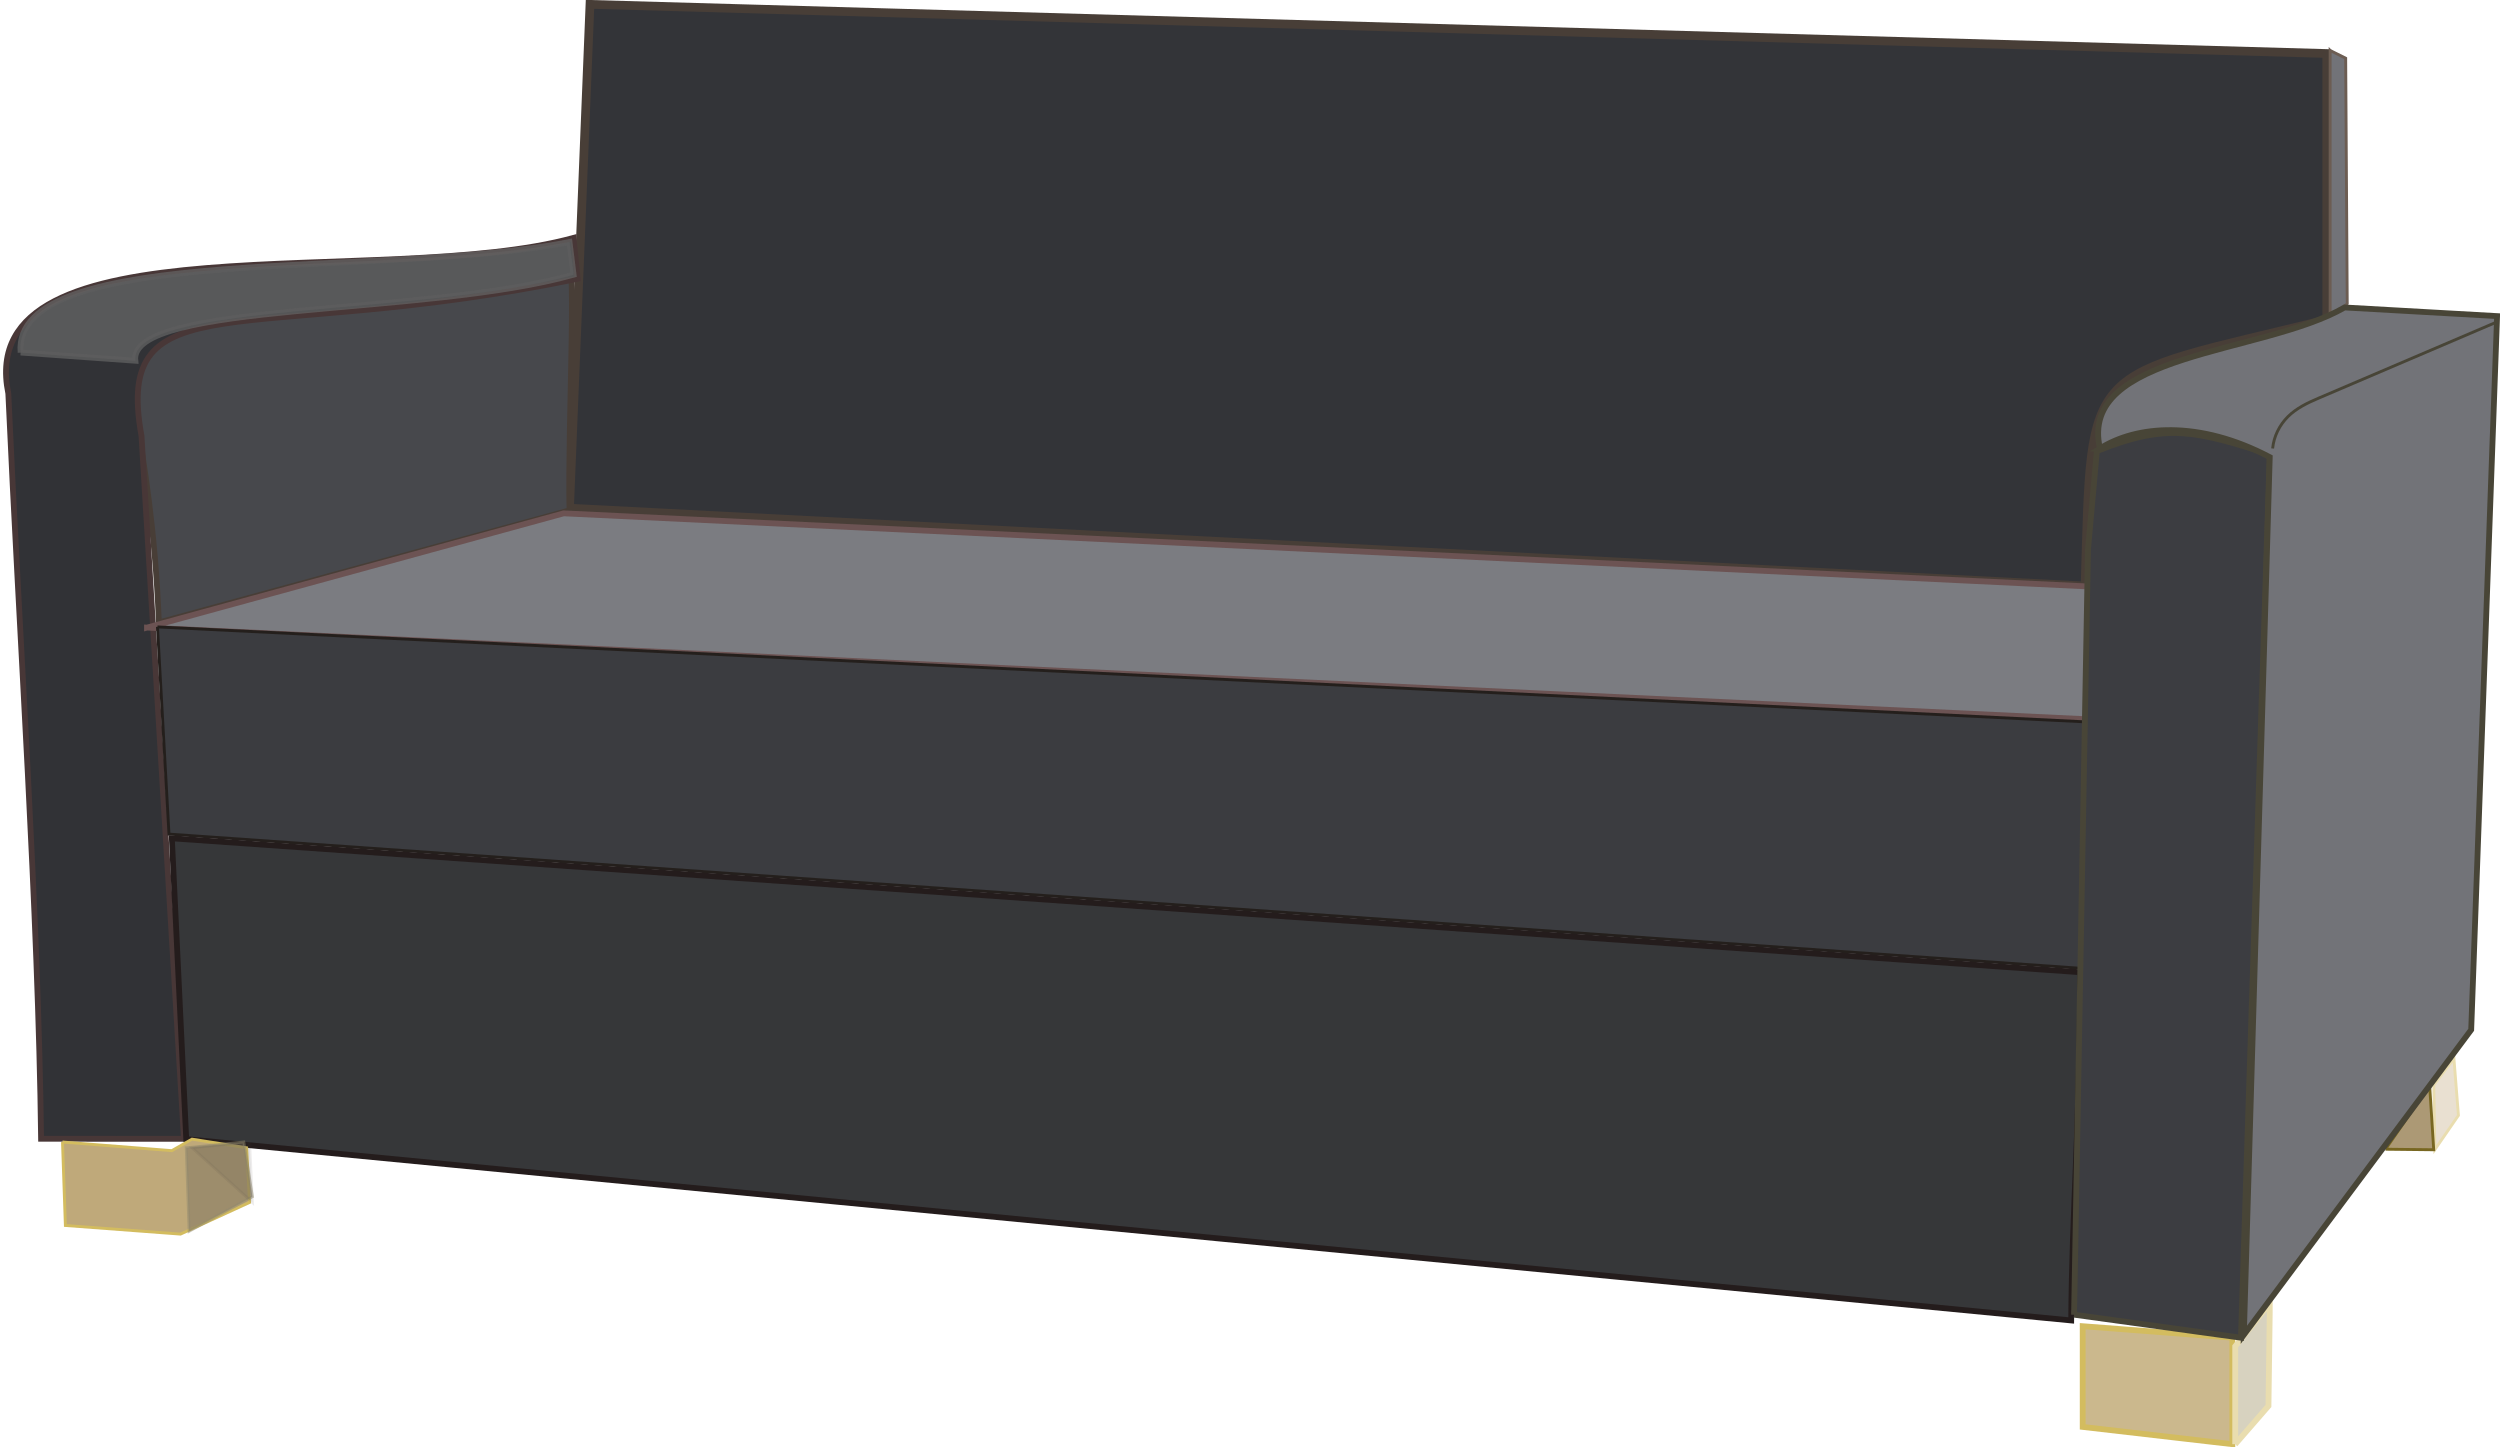
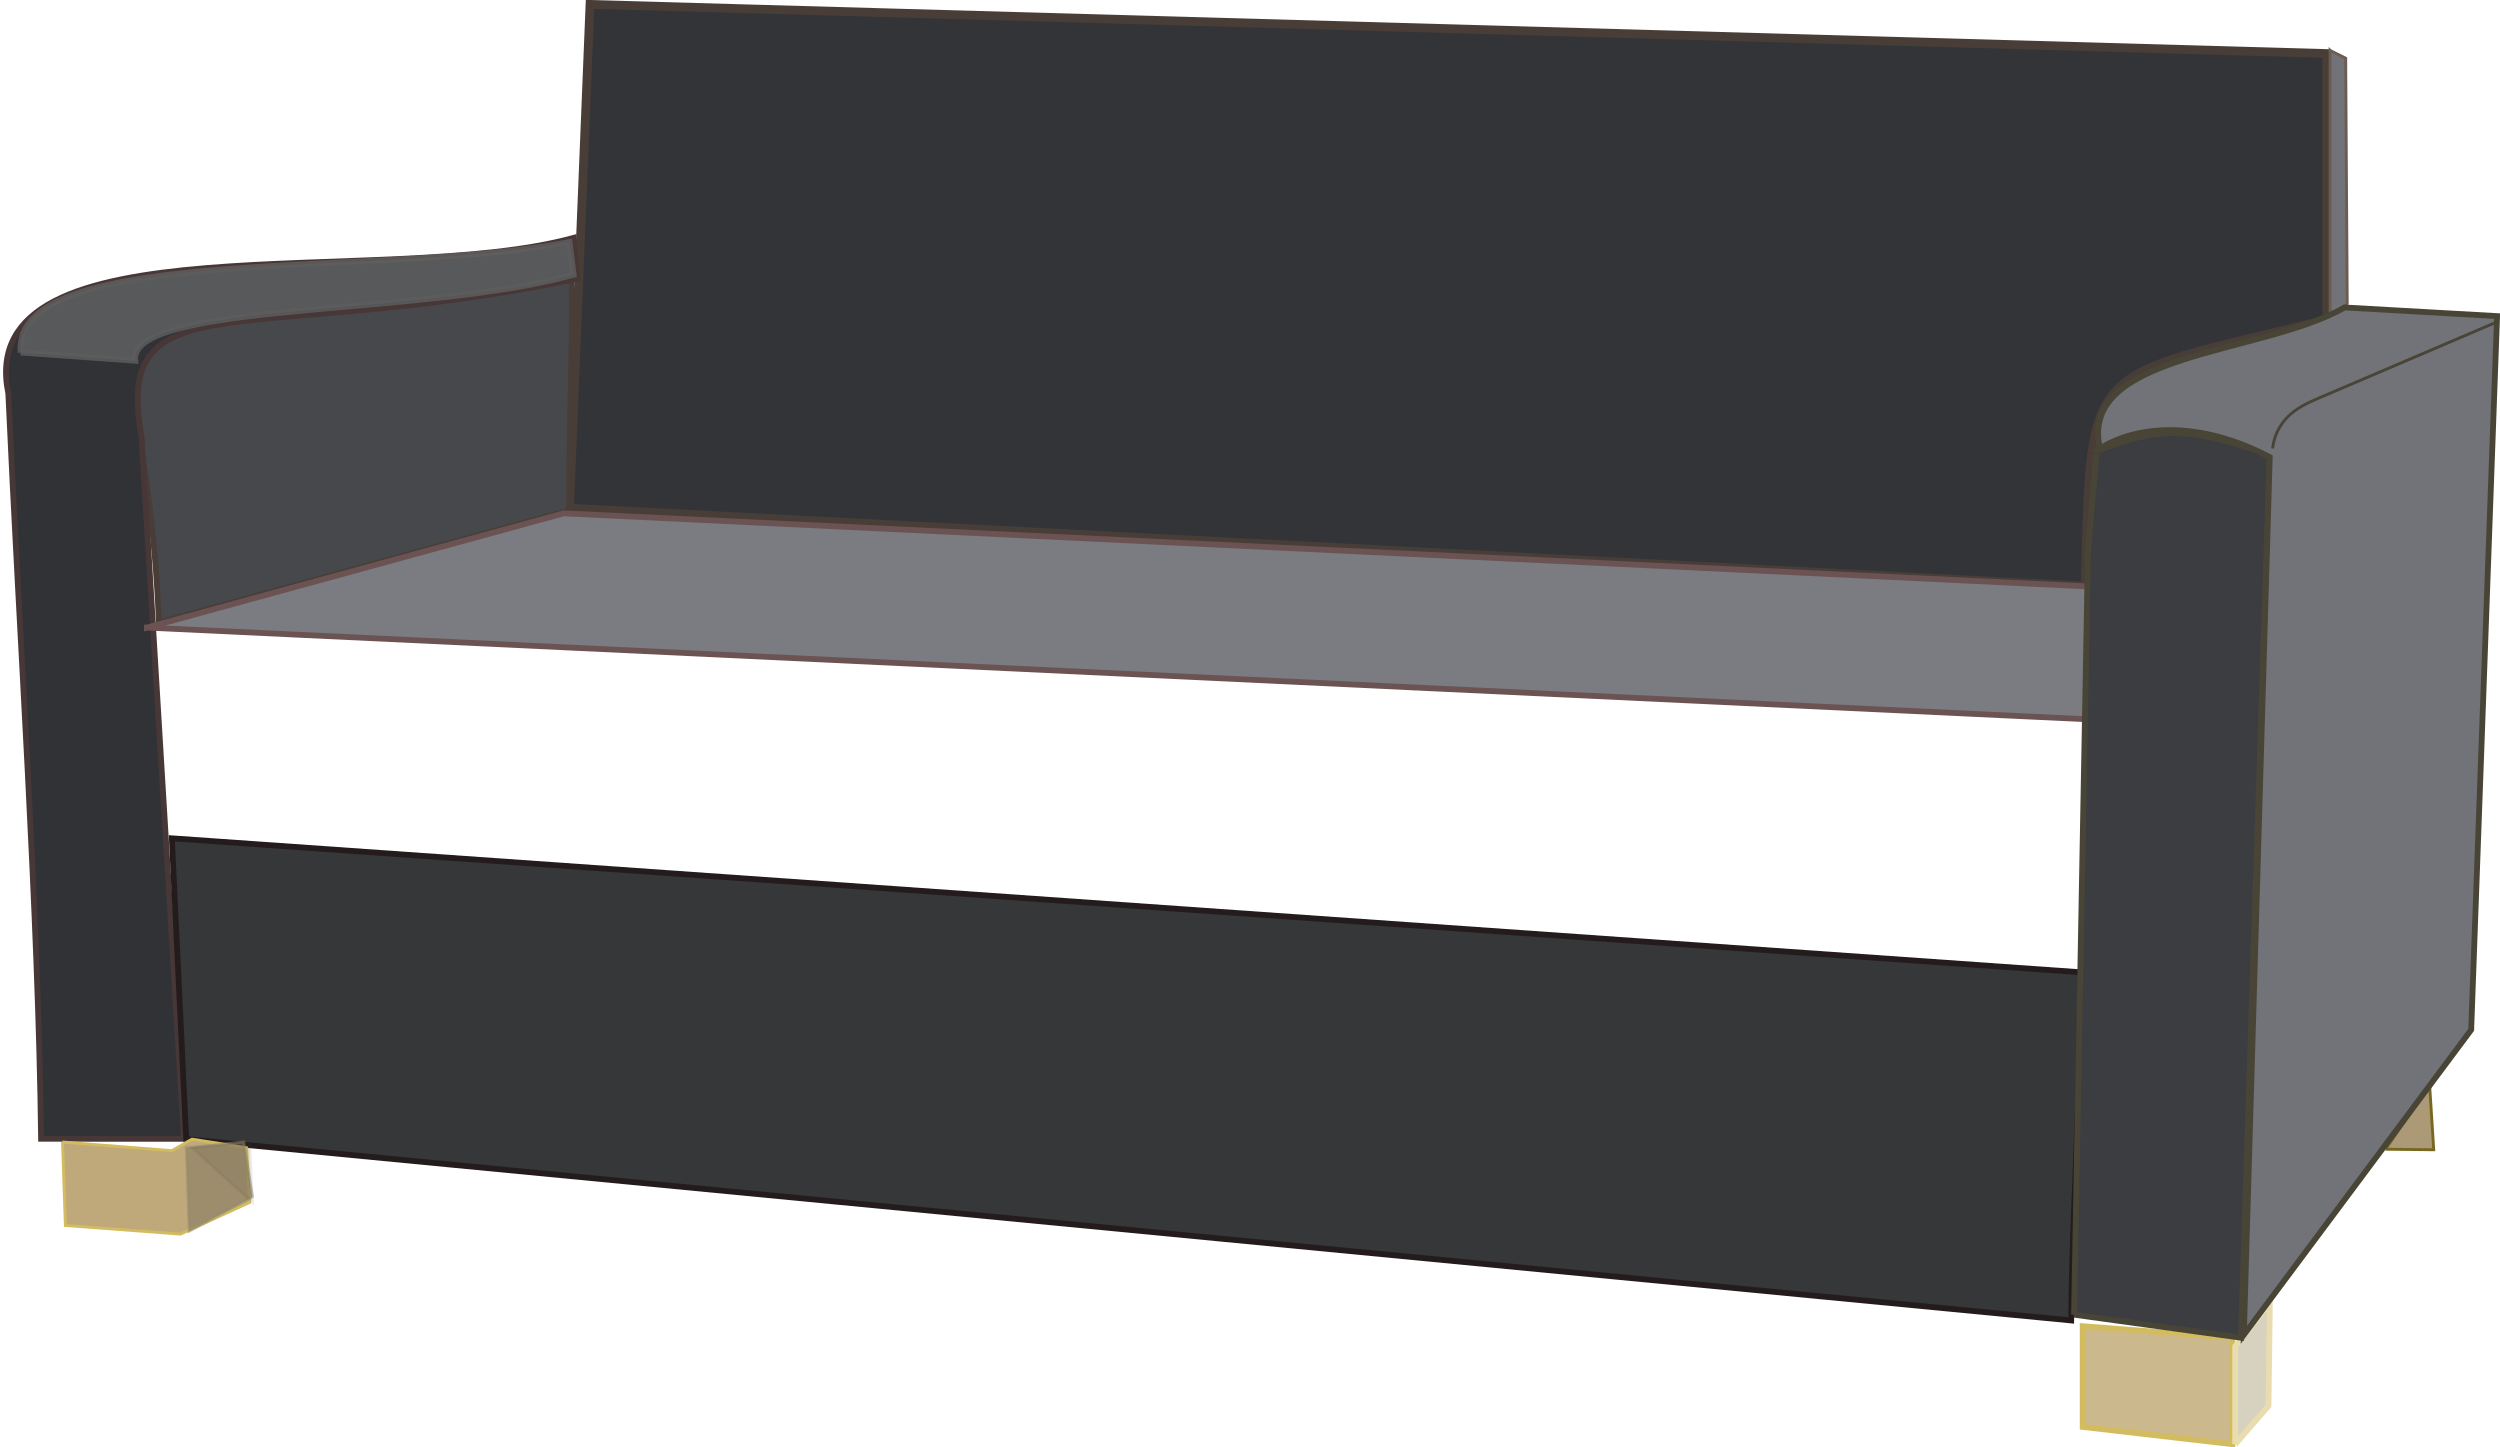
<svg xmlns="http://www.w3.org/2000/svg" xmlns:ns1="http://www.inkscape.org/namespaces/inkscape" xmlns:ns2="http://sodipodi.sourceforge.net/DTD/sodipodi-0.dtd" width="860.127" height="497.874" id="svg2" version="1.1" ns1:version="0.47 r22583" ns2:docname="sofa03.svg">
  <defs id="defs4">
    <ns1:path-effect effect="spiro" id="path-effect3718" is_visible="true" />
    <ns1:perspective ns2:type="inkscape:persp3d" ns1:vp_x="0 : 526.18109 : 1" ns1:vp_y="0 : 1000 : 0" ns1:vp_z="744.09448 : 526.18109 : 1" ns1:persp3d-origin="372.04724 : 350.78739 : 1" id="perspective10" />
    <ns1:perspective id="perspective2824" ns1:persp3d-origin="0.5 : 0.33333333 : 1" ns1:vp_z="1 : 0.5 : 1" ns1:vp_y="0 : 1000 : 0" ns1:vp_x="0 : 0.5 : 1" ns2:type="inkscape:persp3d" />
    <filter ns1:collect="always" id="filter3646" x="-0.032" width="1.063" y="-0.148" height="1.295" color-interpolation-filters="sRGB">
      <feGaussianBlur ns1:collect="always" stdDeviation="2.513" id="feGaussianBlur3648" />
    </filter>
    <filter ns1:collect="always" id="filter3704" color-interpolation-filters="sRGB">
      <feGaussianBlur ns1:collect="always" stdDeviation="0.497" id="feGaussianBlur3706" />
    </filter>
  </defs>
  <ns2:namedview id="base" pagecolor="#ffffff" bordercolor="#666666" borderopacity="1.0" ns1:pageopacity="0.0" ns1:pageshadow="2" ns1:zoom="0.30865591" ns1:cx="729.60576" ns1:cy="444.35987" ns1:document-units="px" ns1:current-layer="layer1" showgrid="false" ns1:window-width="1218" ns1:window-height="746" ns1:window-x="-8" ns1:window-y="-8" ns1:window-maximized="1" />
  <g ns1:label="Layer 1" ns1:groupmode="layer" id="layer1" transform="translate(88.83,-284.201)">
    <g id="g3728">
      <path id="path3708" d="m 627.723,740.481 0,34.653 51.485,5.941 0,-36.634 -51.485,-3.96 z" style="fill:#cbb88d;fill-opacity:1;stroke:#d3bc5f;stroke-width:2;stroke-linecap:butt;stroke-linejoin:miter;stroke-miterlimit:4;stroke-opacity:1;stroke-dasharray:none" />
      <path ns2:nodetypes="cccccc" id="path2830" d="m 107.107,459.045 7.047,-173.344 597.545,16.912 0,91.605 c -84.088,20.67 -80.8,13.153 -83.149,91.605 L 107.107,459.045 z" style="fill:#333438;fill-opacity:1;stroke:#483e37;stroke-width:3;stroke-linecap:butt;stroke-linejoin:miter;stroke-miterlimit:4;stroke-opacity:1;stroke-dasharray:none" />
      <path ns2:nodetypes="cccc" id="path3604" d="M 105.698,378.715 C -87.847,412.069 -39.331,366.354 -34.164,498.359 L 107.107,459.774 c -0.715,-29.553 3.119,-99.395 -1.409,-81.059 z" style="fill:#47484c;fill-opacity:1;stroke:#483e37;stroke-width:2;stroke-linecap:butt;stroke-linejoin:miter;stroke-miterlimit:4;stroke-opacity:1;stroke-dasharray:none" />
      <path ns2:nodetypes="ccccccc" id="path3606" d="m 108.516,366.031 c -64.828,17.851 -207.168,-7.986 -194.484,53.554 3.758,83.619 10.335,178.43 11.274,256.412 l 49.159,0.021 -14.607,-241.805 c -9.865,-54.493 35.914,-30.6 150.067,-54.088 l -1.409,-14.093 z" style="fill:#313236;fill-opacity:1;stroke:#483737;stroke-width:2;stroke-linecap:butt;stroke-linejoin:miter;stroke-miterlimit:4;stroke-opacity:1;stroke-dasharray:none" />
      <path ns2:nodetypes="ccccc" id="path3608" d="m -81.74,405.492 39.461,2.819 c -2.366,-20.391 99.778,-15.219 150.795,-29.595 l -1.409,-11.274 c -62.949,12.684 -192.063,-0.196 -188.847,38.051 z" style="opacity:0.836;fill:#696969;fill-opacity:1;stroke:#666666;stroke-width:2;stroke-linecap:butt;stroke-linejoin:miter;stroke-miterlimit:4;stroke-opacity:1;stroke-dasharray:none;filter:url(#filter3646)" />
      <path ns2:nodetypes="ccccc" id="path3650" d="m -38.253,500.123 143.345,-39.306 525.601,25.208 c -2.97,20.132 5.108,-11.142 -1.823,45.623 L -38.253,500.123 z" style="fill:#7b7c81;fill-opacity:1;stroke:#6c5353;stroke-width:2;stroke-linecap:butt;stroke-linejoin:miter;stroke-miterlimit:4;stroke-opacity:1;stroke-dasharray:none" />
-       <path ns2:nodetypes="ccccc" id="path3676" d="m -34.653,499.887 3.96,71.287 657.504,46.158 1.902,-84.771 -663.366,-32.673 z" style="fill:#3b3c40;fill-opacity:1;stroke:#241f1c;stroke-width:1px;stroke-linecap:butt;stroke-linejoin:miter;stroke-opacity:1" />
      <path ns2:nodetypes="ccccc" id="path3680" d="m -29.703,572.62 4.95,103.505 648.515,62.376 c 0.33,-39.934 2.798,-60.433 3.128,-119.802 L -29.703,572.62 z" style="fill:#363739;fill-opacity:1;stroke:#241c1c;stroke-width:2;stroke-linecap:butt;stroke-linejoin:miter;stroke-miterlimit:4;stroke-opacity:1;stroke-dasharray:none" />
      <path id="path3682" d="m -67.327,677.115 0.99,28.713 39.604,2.97 23.762,-10.891 -0.99,-18.812 -18.812,-2.97 -6.931,3.96 -37.624,-2.97 z" style="fill:#bfa97a;fill-opacity:1;stroke:#d3bc5f;stroke-width:1px;stroke-linecap:butt;stroke-linejoin:miter;stroke-opacity:1" />
      <path id="path3684" d="m -24.752,679.095 0.99,28.713 21.782,-11.881 -2.97,-18.812 -19.802,1.98 z" style="opacity:0.509;fill:#7c735f;fill-opacity:1;stroke:#918a6f;stroke-width:1px;stroke-linecap:butt;stroke-linejoin:miter;stroke-opacity:1" />
      <path id="path3686" d="m -22.772,679.095 20.792,18.812 -0.99,-20.792 -19.802,1.98 z" style="opacity:0.301;fill:#333438;fill-opacity:1;stroke:#483e37;stroke-width:1px;stroke-linecap:butt;stroke-linejoin:miter;stroke-opacity:1;filter:url(#filter3704)" />
      <path ns2:nodetypes="cccccc" id="path3710" d="m 680.198,781.075 11.442,-13.167 0.439,-32.378 0,-2.97 -11.881,14.851 0,33.663 z" style="fill:#d7d2bf;fill-opacity:1;stroke:#e9ddaf;stroke-width:2;stroke-linecap:butt;stroke-linejoin:miter;stroke-miterlimit:4;stroke-opacity:1;stroke-dasharray:none" />
      <path ns2:nodetypes="cccccc" id="path3712" d="m 624.752,736.521 4.793,-263.209 3.049,-33.899 c 24.422,-9.901 34.072,-6.852 59.485,1.069 l -9.901,303.96 -57.426,-7.921 z" style="fill:#3c3d41;fill-opacity:1;stroke:#484537;stroke-width:2;stroke-linecap:butt;stroke-linejoin:miter;stroke-miterlimit:4;stroke-opacity:1;stroke-dasharray:none" />
-       <path ns2:nodetypes="ccccc" id="path3720" d="m 748.515,657.449 0.372,22.264 8.107,-11.756 -1.548,-19.555 -6.931,9.047 z" style="fill:#e9e0d1;fill-opacity:1;stroke:#e9ddaf;stroke-width:1px;stroke-linecap:butt;stroke-linejoin:miter;stroke-opacity:1" />
      <path ns2:nodetypes="cccc" id="path3724" d="m 731.903,679.589 16.588,0.186 -1.401,-22.122 -15.187,21.936 z" style="fill:#ac9975;fill-opacity:1;stroke:#786721;stroke-width:1px;stroke-linecap:butt;stroke-linejoin:miter;stroke-opacity:1" />
      <path id="path3726" d="m 712.858,301.563 5.344,2.672 0.534,84.431 -5.878,5.344 0,-92.447 z" style="fill:#727378;fill-opacity:1;stroke:#6c5d53;stroke-width:1px;stroke-linecap:butt;stroke-linejoin:miter;stroke-opacity:1" />
      <path ns2:nodetypes="ccccccc" id="path3714" d="m 633.663,438.501 c -7.591,-33.003 56.106,-32.343 84.158,-48.515 l 52.475,2.97 -8.911,245.545 -78.218,104.95 8.911,-301.98 c -24.422,-12.871 -45.875,-10.891 -58.416,-2.97 z" style="fill:#727378;fill-opacity:1;stroke:#484537;stroke-width:2;stroke-linecap:butt;stroke-linejoin:miter;stroke-miterlimit:4;stroke-opacity:1;stroke-dasharray:none" />
      <path style="fill:none;stroke:#484537;stroke-width:1px;stroke-linecap:butt;stroke-linejoin:miter;stroke-opacity:1" d="m 693.069,438.501 c 0.397,-4.12 2.343,-8.043 5.277,-10.963 2.933,-2.92 6.759,-4.737 10.565,-6.363 l 61.386,-26.238" id="path3716" />
    </g>
  </g>
</svg>